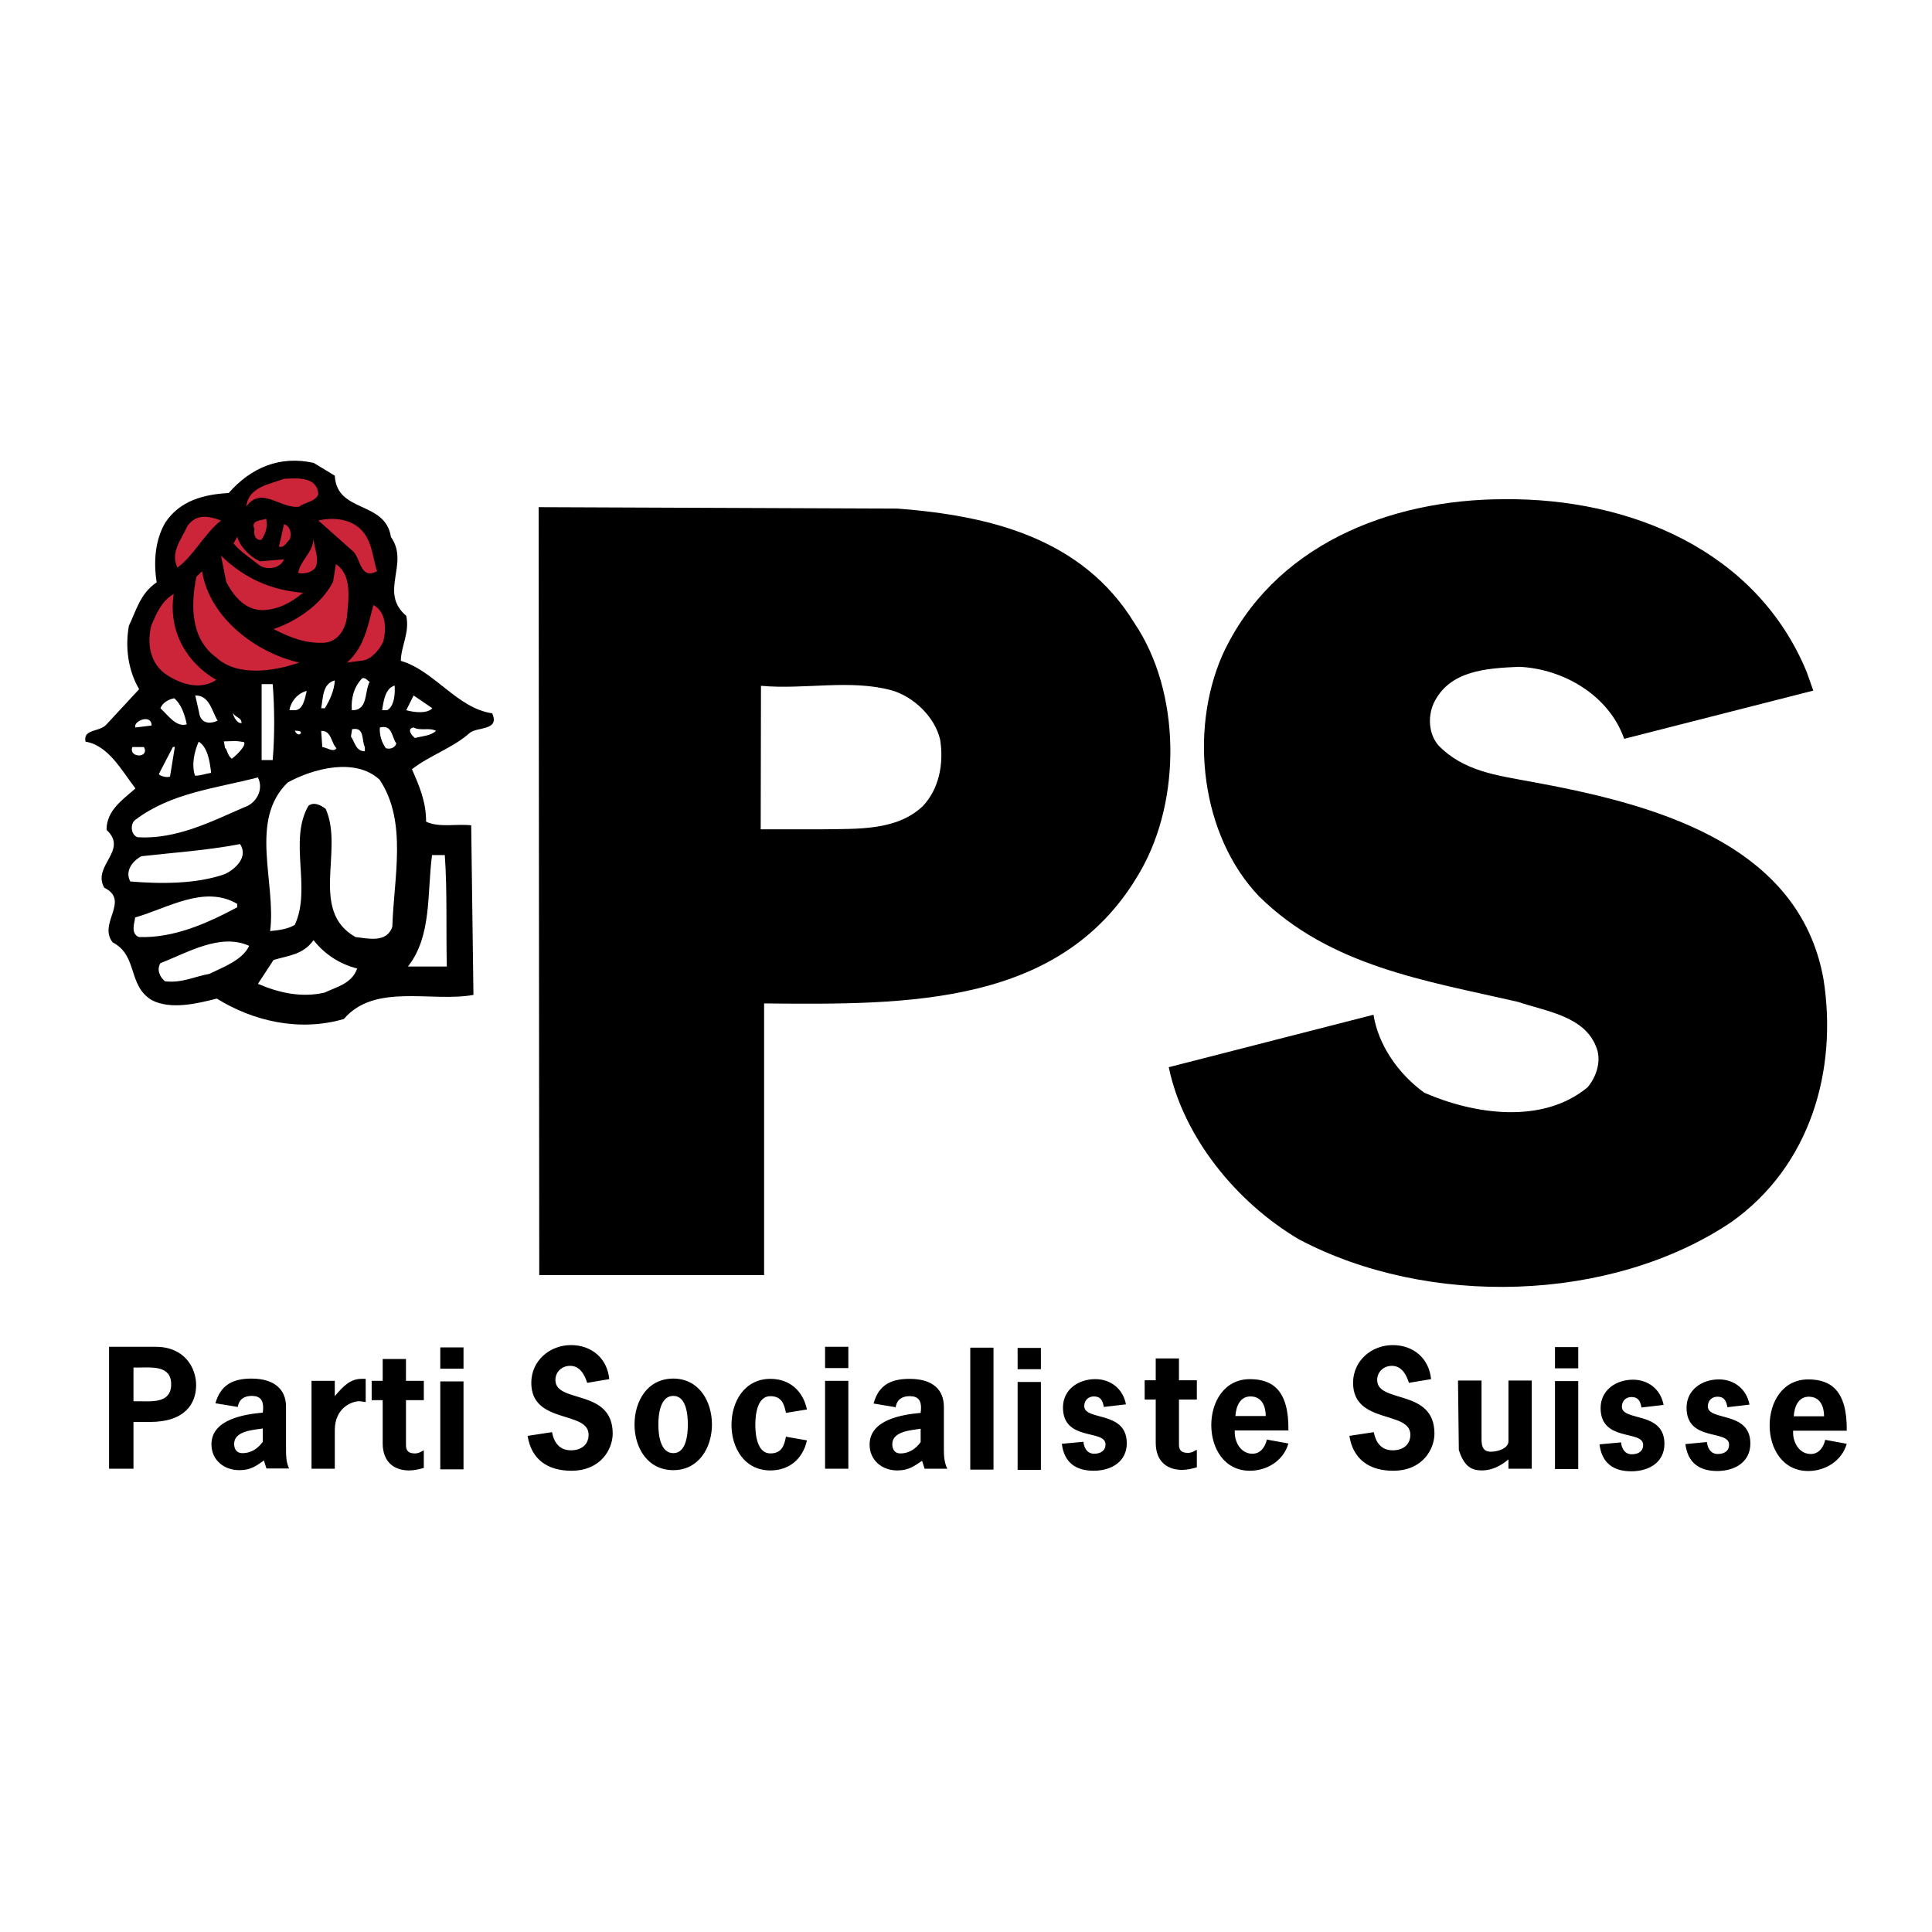
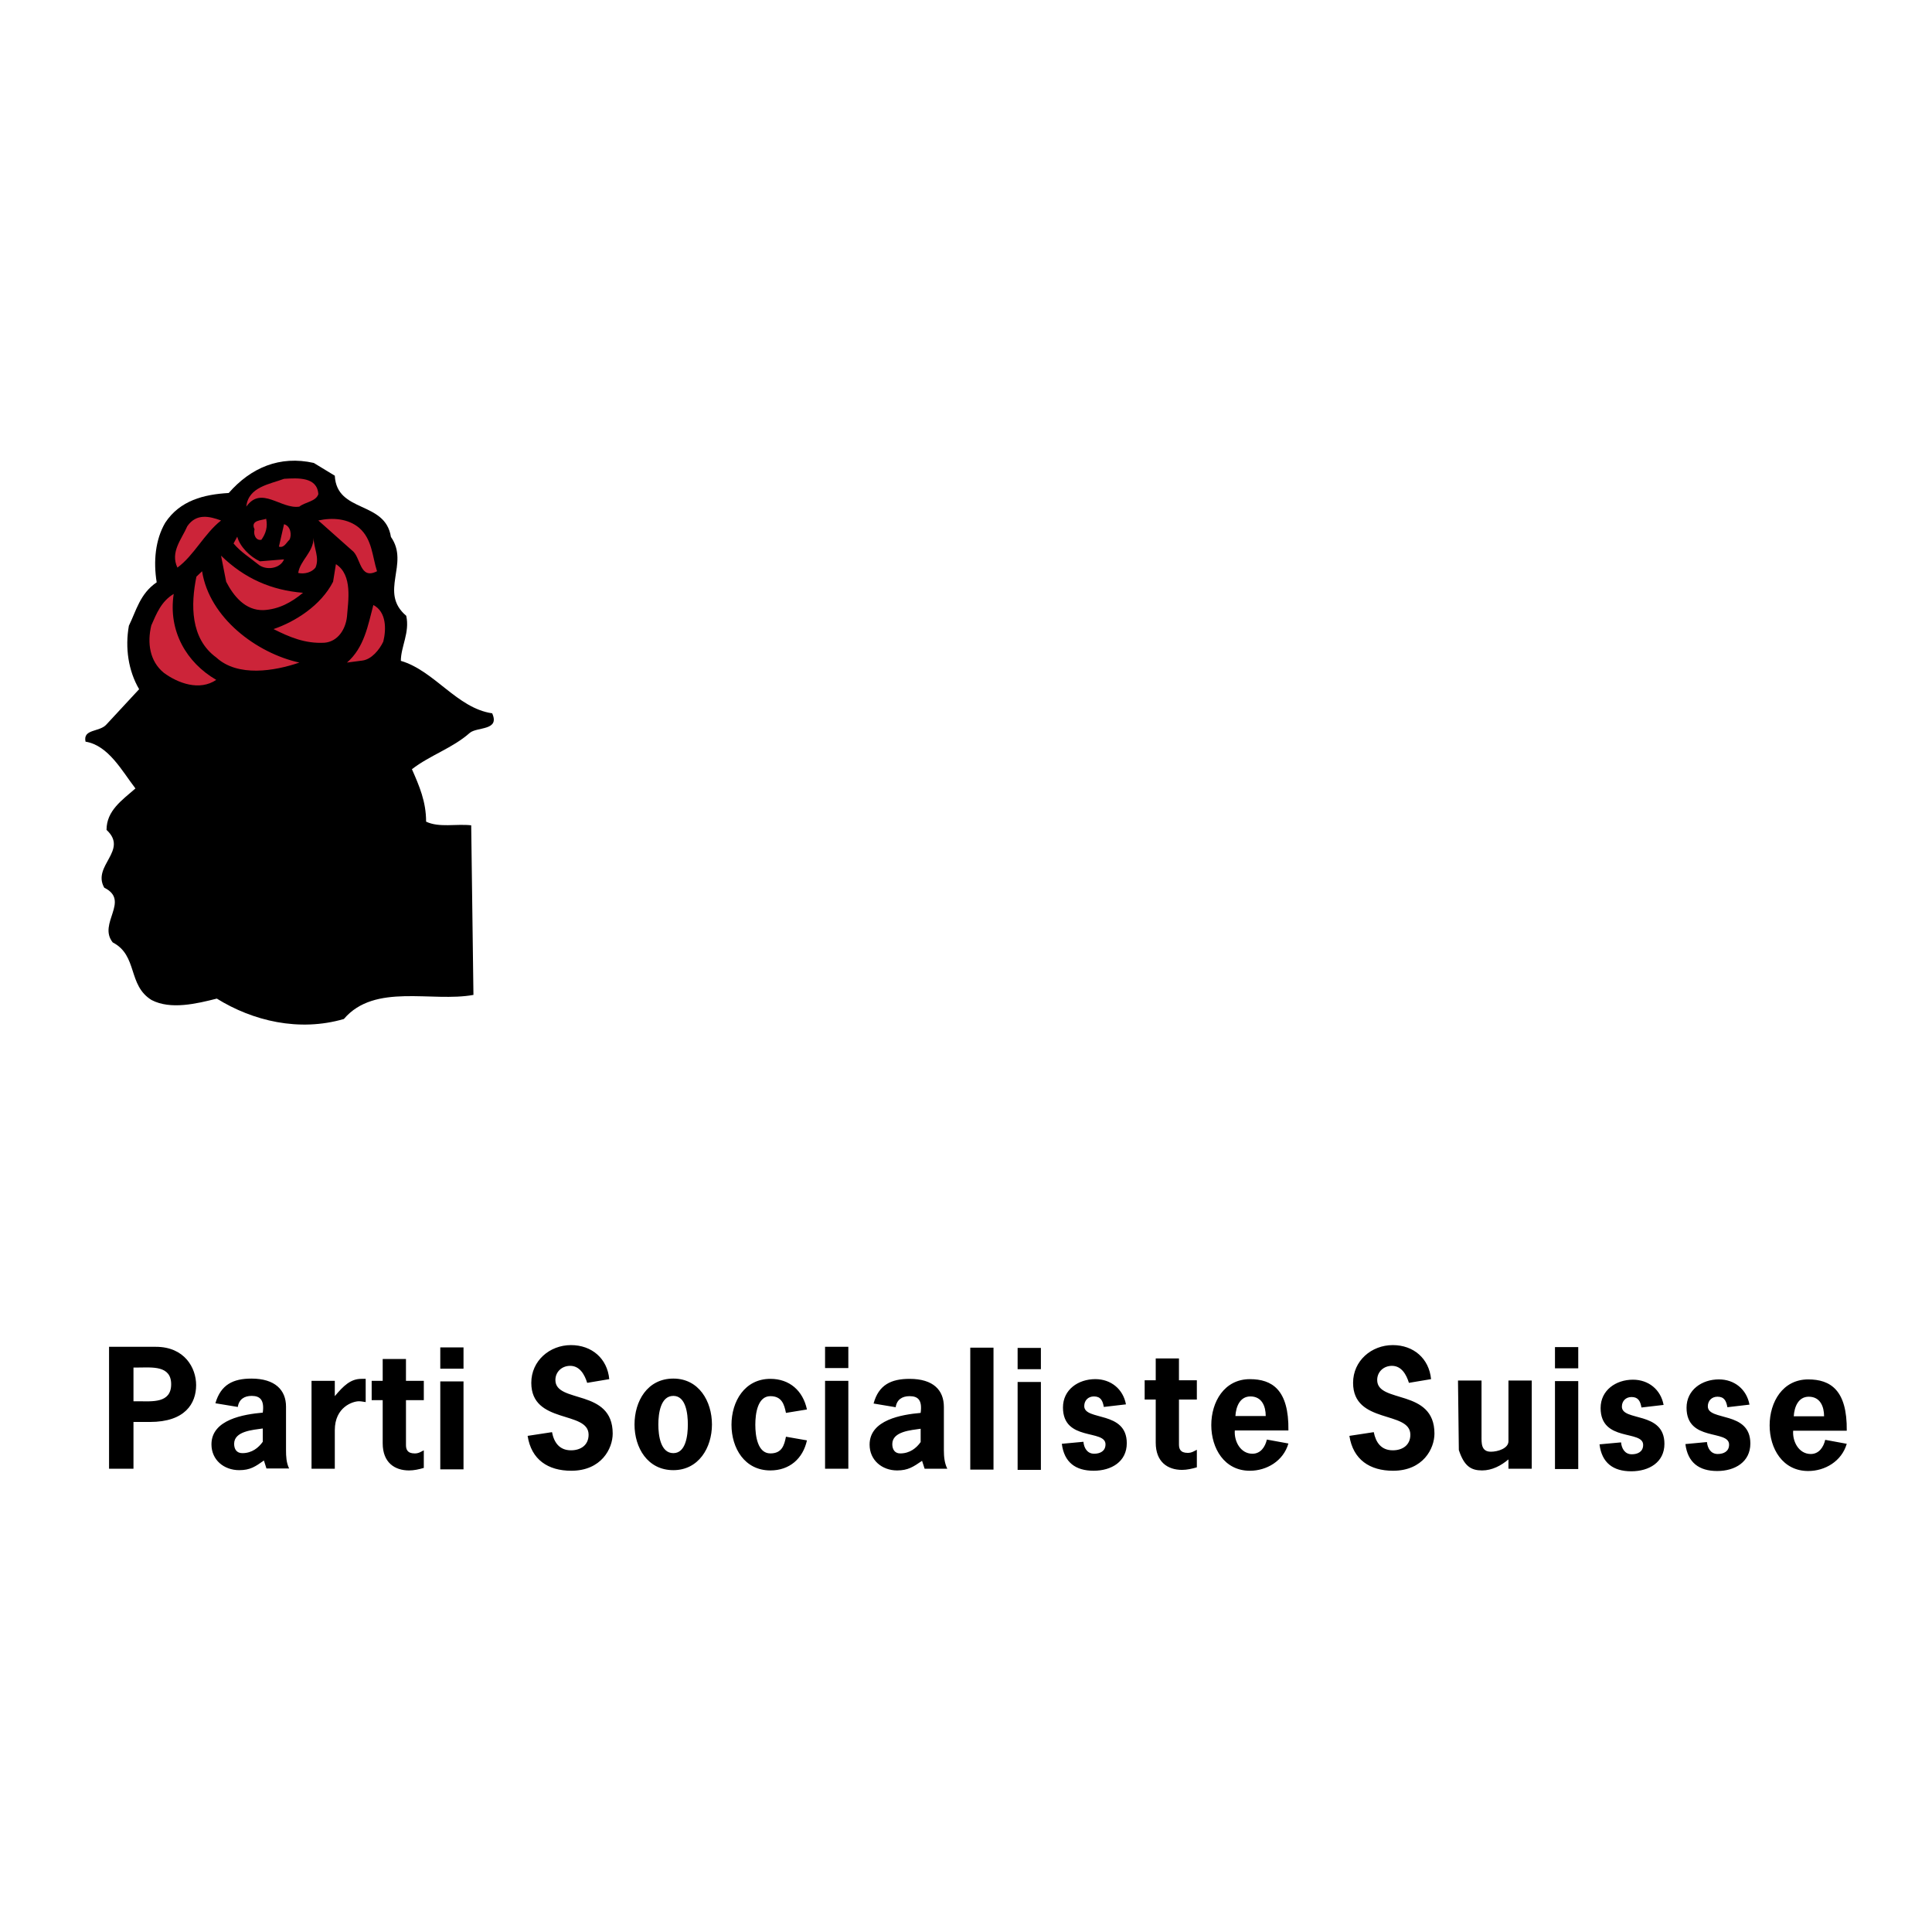
<svg xmlns="http://www.w3.org/2000/svg" version="1.0" id="Layer_1" x="0px" y="0px" width="192.756px" height="192.756px" viewBox="0 0 192.756 192.756" enable-background="new 0 0 192.756 192.756" xml:space="preserve">
  <g>
    <polygon fill-rule="evenodd" clip-rule="evenodd" fill="#FFFFFF" points="0,0 192.756,0 192.756,192.756 0,192.756 0,0  " />
-     <path fill-rule="evenodd" clip-rule="evenodd" d="M180.264,67.064l0.648,1.839l-18.869,4.81c-1.501-4.327-6.055-6.987-10.468-7.184   c-3.309,0.142-6.986,0.366-8.542,3.647c-0.598,1.359-0.483,3.029,0.451,4.161c2.52,2.628,5.915,3.025,9.25,3.65   c11.572,2.122,26.735,5.827,29.199,19.717c1.415,9.027-1.272,18.619-9.226,24.244c-12.052,8.064-30.3,8.488-43.113,1.699   c-6.283-3.707-11.545-10.24-12.987-17.172l20.426-5.234c0.483,3.025,2.463,5.887,5.064,7.779c4.924,2.15,11.769,3.199,16.295-0.537   c0.877-1.045,1.388-2.602,0.908-3.902c-1.132-3.199-4.982-3.65-7.812-4.613c-9.194-2.121-18.782-3.536-25.887-10.554   c-5.769-6.051-6.986-16.409-3.646-24.048c5.006-10.919,16.605-15.56,28.149-15.56C162.609,49.697,175.254,54.899,180.264,67.064   L180.264,67.064L180.264,67.064L180.264,67.064z M89.562,50.742c9.164,0.708,18.417,2.916,23.624,11.431   c4.637,6.873,4.695,17.568,0.621,24.696c-7.667,13.524-23.145,13.383-37.573,13.243v27.104H53.801L53.742,50.6L89.562,50.742   L89.562,50.742L89.562,50.742L89.562,50.742z M75.923,68.424l-0.028,14.315h6.252c3.481-0.055,7.301,0.142,9.902-2.291   c1.643-1.725,2.122-4.216,1.756-6.621c-0.511-2.291-2.66-4.326-4.841-4.951C84.808,67.744,80.281,68.821,75.923,68.424   L75.923,68.424z" />
    <path fill-rule="evenodd" clip-rule="evenodd" d="M140.569,137.967c-0.255-0.822-0.735-1.697-1.697-1.697   c-0.821,0-1.47,0.592-1.47,1.414c0,2.373,5.713,0.816,5.713,5.344c0,1.5-1.131,3.709-4.129,3.709c-2.319,0-3.989-1.104-4.358-3.48   l2.433-0.371c0.2,1.021,0.738,1.812,1.897,1.812c0.963,0,1.753-0.508,1.753-1.557c0-2.432-5.714-1.018-5.714-5.174   c0-2.209,1.839-3.766,3.961-3.766c2.063,0,3.619,1.328,3.819,3.396L140.569,137.967L140.569,137.967L140.569,137.967   L140.569,137.967z M58.583,137.967c-0.255-0.822-0.739-1.697-1.698-1.697c-0.821,0-1.473,0.592-1.473,1.414   c0,2.373,5.717,0.816,5.717,5.344c0,1.5-1.132,3.709-4.134,3.709c-2.319,0-3.988-1.104-4.354-3.48l2.433-0.371   c0.196,1.021,0.735,1.812,1.894,1.812c0.963,0,1.756-0.508,1.756-1.557c0-2.432-5.717-1.018-5.717-5.174   c0-2.209,1.839-3.766,3.96-3.766c2.067,0,3.623,1.328,3.819,3.396L58.583,137.967L58.583,137.967L58.583,137.967L58.583,137.967z    M63.306,142.123c0-2.318,1.273-4.582,3.875-4.582c2.546,0,3.851,2.264,3.851,4.582s-1.332,4.555-3.851,4.555   C64.607,146.678,63.306,144.441,63.306,142.123L63.306,142.123L63.306,142.123L63.306,142.123z M68.626,142.123   c0-1.104-0.2-2.855-1.446-2.855c-1.273,0-1.497,1.752-1.497,2.855s0.224,2.857,1.497,2.857   C68.426,144.98,68.626,143.227,68.626,142.123L68.626,142.123L68.626,142.123L68.626,142.123z M157.462,146.564h-2.322v-8.771   h2.322V146.564L157.462,146.564L157.462,146.564L157.462,146.564z M157.462,136.52h-2.322v-2.121h2.322V136.52L157.462,136.52   L157.462,136.52L157.462,136.52z M103.85,146.65h-2.322v-8.771h2.322V146.65L103.85,146.65L103.85,146.65L103.85,146.65z    M103.85,136.607h-2.322v-2.123h2.322V136.607L103.85,136.607L103.85,136.607L103.85,136.607z M84.639,146.537h-2.322v-8.771h2.322   V146.537L84.639,146.537L84.639,146.537L84.639,146.537z M84.639,136.492h-2.322v-2.121h2.322V136.492L84.639,136.492   L84.639,136.492L84.639,136.492z M46.245,146.596h-2.318v-8.771h2.318V146.596L46.245,146.596L46.245,146.596L46.245,146.596z    M46.245,136.551h-2.318v-2.121h2.318V136.551L46.245,136.551L46.245,136.551L46.245,136.551z M91.995,145.746   c-0.876,0.594-1.387,0.959-2.492,0.959c-1.497,0-2.743-1.018-2.743-2.574c0-2.486,3.226-2.998,5.093-3.166   c0.169-1.246-0.228-1.67-1.104-1.67c-0.735,0-1.273,0.338-1.387,1.104l-2.205-0.369c0.507-1.867,1.752-2.461,3.592-2.461   c2.377,0,3.422,1.133,3.422,2.803v4.326c0,0.625,0.059,1.273,0.342,1.84H92.25L91.995,145.746L91.995,145.746L91.995,145.746   L91.995,145.746z M91.853,142.547c-0.936,0.143-2.829,0.256-2.829,1.529c0,0.539,0.255,0.932,0.79,0.932   c0.963,0,1.615-0.535,2.04-1.133V142.547L91.853,142.547L91.853,142.547L91.853,142.547z M99.122,146.623h-2.318v-12.166h2.318   V146.623L99.122,146.623L99.122,146.623L99.122,146.623z M178.904,142.744c-0.082,1.076,0.565,2.322,1.757,2.322   c0.817,0,1.272-0.68,1.441-1.414l2.149,0.396c-0.511,1.752-2.177,2.715-3.847,2.715c-2.546,0-3.847-2.236-3.847-4.555   c0-2.322,1.301-4.584,3.847-4.584c2.204,0,3.901,1.049,3.847,5.119H178.904L178.904,142.744L178.904,142.744L178.904,142.744z    M181.989,141.303c0-0.99-0.397-1.953-1.529-1.953c-1.045,0-1.441,1.021-1.497,1.953H181.989L181.989,141.303L181.989,141.303   L181.989,141.303z M123.197,142.717c-0.082,1.076,0.566,2.322,1.757,2.322c0.821,0,1.273-0.68,1.442-1.414l2.149,0.393   c-0.508,1.756-2.178,2.719-3.848,2.719c-2.546,0-3.847-2.236-3.847-4.559c0-2.318,1.301-4.58,3.847-4.58   c2.209,0,3.906,1.043,3.848,5.119H123.197L123.197,142.717L123.197,142.717L123.197,142.717z M126.282,141.275   c0-0.99-0.397-1.953-1.528-1.953c-1.046,0-1.442,1.018-1.497,1.953H126.282L126.282,141.275L126.282,141.275L126.282,141.275z    M145.548,144.67l-0.083-6.932h2.347v5.518c0,0.707-0.056,1.582,0.935,1.582c0.707,0,1.752-0.338,1.752-1.045v-6.055h2.323v8.799   h-2.323v-0.932c-0.734,0.621-1.638,1.1-2.628,1.1C146.793,146.705,146.086,146.312,145.548,144.67L145.548,144.67L145.548,144.67   L145.548,144.67z M33.403,139.295c0.876-1.047,1.583-1.727,2.657-1.727h0.424v2.318c-0.225-0.027-0.424-0.082-0.676-0.082   c-0.597,0-2.405,0.566-2.405,2.885v3.848h-2.322v-8.771h2.322V139.295L33.403,139.295L33.403,139.295L33.403,139.295z    M117.626,137.711h1.784v1.922h-1.784v4.471c0,0.424,0.113,0.85,0.876,0.85c0.397,0,0.625-0.17,0.908-0.311v1.752   c-0.484,0.143-0.991,0.256-1.475,0.256c-1.441,0-2.628-0.795-2.628-2.715v-4.303h-1.104v-1.922h1.104v-2.182h2.318V137.711   L117.626,137.711L117.626,137.711L117.626,137.711z M40.504,137.766h1.78v1.926h-1.78v4.467c0,0.424,0.114,0.85,0.876,0.85   c0.396,0,0.621-0.17,0.903-0.311v1.756c-0.479,0.143-0.99,0.252-1.469,0.252c-1.442,0-2.633-0.789-2.633-2.715v-4.299h-1.1v-1.926   h1.1v-2.178h2.322V137.766L40.504,137.766L40.504,137.766L40.504,137.766z M163.769,140.426c-0.114-0.621-0.311-1.045-0.99-1.045   c-0.566,0-0.963,0.393-0.963,0.959c0,1.5,4.244,0.424,4.244,3.709c0,1.84-1.525,2.742-3.309,2.742   c-1.812,0-2.943-0.848-3.167-2.688l2.149-0.197c0.055,0.594,0.365,1.188,1.072,1.188c0.598,0,1.132-0.256,1.132-0.936   c0-1.523-4.244-0.252-4.244-3.678c0-1.779,1.528-2.828,3.226-2.828c1.557,0,2.775,0.988,3.058,2.518L163.769,140.426   L163.769,140.426L163.769,140.426L163.769,140.426z M172.342,140.398c-0.113-0.625-0.31-1.049-0.99-1.049   c-0.565,0-0.962,0.396-0.962,0.963c0,1.5,4.243,0.424,4.243,3.705c0,1.838-1.528,2.746-3.309,2.746   c-1.812,0-2.942-0.848-3.171-2.688l2.149-0.201c0.06,0.598,0.37,1.191,1.077,1.191c0.593,0,1.132-0.256,1.132-0.936   c0-1.527-4.244-0.256-4.244-3.678c0-1.779,1.528-2.828,3.226-2.828c1.557,0,2.771,0.99,3.054,2.518L172.342,140.398   L172.342,140.398L172.342,140.398L172.342,140.398z M110.129,140.371c-0.114-0.625-0.311-1.049-0.991-1.049   c-0.565,0-0.963,0.396-0.963,0.963c0,1.5,4.244,0.424,4.244,3.705c0,1.838-1.528,2.746-3.309,2.746   c-1.811,0-2.943-0.848-3.171-2.688l2.154-0.201c0.055,0.594,0.364,1.191,1.072,1.191c0.593,0,1.131-0.256,1.131-0.936   c0-1.529-4.243-0.256-4.243-3.678c0-1.785,1.528-2.828,3.226-2.828c1.557,0,2.774,0.988,3.058,2.518L110.129,140.371   L110.129,140.371L110.129,140.371L110.129,140.371z M80.509,143.707c-0.397,1.811-1.729,2.998-3.65,2.998   c-2.574,0-3.878-2.232-3.878-4.555c0-2.318,1.305-4.582,3.878-4.582c1.921,0,3.253,1.188,3.65,3.055l-2.094,0.342   c-0.169-0.822-0.397-1.67-1.556-1.67c-1.273,0-1.501,1.752-1.501,2.855c0,1.105,0.228,2.857,1.501,2.857   c1.159,0,1.387-0.818,1.556-1.666L80.509,143.707L80.509,143.707L80.509,143.707L80.509,143.707z M15.548,134.371   c2.861,0,4.02,2.094,4.02,3.818c0,1.84-1.104,3.68-4.613,3.68h-1.638v4.668H10.88v-12.166H15.548L15.548,134.371L15.548,134.371   L15.548,134.371z M13.824,139.805c1.332,0,3.253,0.225,3.253-1.697c0-1.898-1.921-1.67-3.253-1.67h-0.507v3.367H13.824   L13.824,139.805L13.824,139.805L13.824,139.805z M26.331,145.715c-0.849,0.598-1.359,0.963-2.464,0.963   c-1.528,0-2.77-1.018-2.77-2.574c0-2.49,3.253-2.998,5.12-3.166c0.169-1.246-0.256-1.67-1.104-1.67   c-0.734,0-1.273,0.338-1.387,1.104l-2.236-0.369c0.539-1.867,1.784-2.461,3.596-2.461c2.346,0,3.45,1.133,3.45,2.799v4.33   c0,0.621,0.027,1.273,0.31,1.838h-2.263L26.331,145.715L26.331,145.715L26.331,145.715L26.331,145.715z M26.217,142.52   c-0.963,0.143-2.857,0.256-2.857,1.529c0,0.533,0.251,0.932,0.817,0.932c0.963,0,1.615-0.539,2.04-1.133V142.52L26.217,142.52z" />
    <path fill-rule="evenodd" clip-rule="evenodd" d="M33.403,47.461c0.197,3.76,5.034,2.459,5.6,6.11   c1.897,2.688-1.246,5.517,1.528,7.867c0.369,1.666-0.538,3.081-0.538,4.495c3.367,0.99,5.604,4.728,9.112,5.234   c0.79,1.756-1.5,1.332-2.235,1.953c-1.725,1.529-3.934,2.208-5.772,3.623c0.735,1.67,1.415,3.226,1.415,5.234   c1.301,0.621,2.998,0.196,4.499,0.365l0.224,16.92c-4.13,0.762-9.843-1.219-12.928,2.404c-4.472,1.301-9.081,0.197-12.676-2.035   c-2.008,0.508-4.609,1.133-6.507,0.143c-2.405-1.475-1.355-4.445-3.875-5.746c-1.528-1.894,1.784-4.157-0.849-5.462   c-1.246-2.204,2.459-3.705,0.228-5.768c0-1.925,1.556-2.971,2.884-4.134c-1.329-1.725-2.688-4.299-4.979-4.668   c-0.283-1.3,1.415-0.931,2.094-1.725l3.253-3.509c-1.077-1.839-1.415-4.129-1.022-6.334c0.739-1.501,1.104-3.198,2.774-4.33   c-0.338-2.067-0.142-4.244,0.849-5.941c1.47-2.236,3.875-2.83,6.338-2.971c2.204-2.519,5.092-3.765,8.487-2.999L33.403,47.461   L33.403,47.461L33.403,47.461z" />
    <path fill-rule="evenodd" clip-rule="evenodd" fill="#CC2439" d="M26.555,51.76c0.169,0.793-0.028,1.473-0.479,2.094   c-0.566,0.114-0.821-0.566-0.68-1.045C24.943,51.874,26.13,51.929,26.555,51.76L26.555,51.76L26.555,51.76L26.555,51.76z    M28.877,53.854c-0.314,0.283-0.539,0.849-1.049,0.68l0.511-2.236C29.019,52.495,29.128,53.402,28.877,53.854L28.877,53.854   L28.877,53.854L28.877,53.854z M25.934,56.003l2.405-0.197c-0.369,0.932-1.812,1.16-2.605,0.479   c-0.79-0.648-1.697-1.187-2.432-2.063l0.369-0.68C23.926,54.534,24.943,55.551,25.934,56.003L25.934,56.003L25.934,56.003   L25.934,56.003z M38.241,64.011c-0.37,0.79-1.159,1.78-2.095,1.894l-1.528,0.2c1.725-1.501,2.094-3.709,2.632-5.744   C38.551,61.041,38.551,62.766,38.241,64.011L38.241,64.011L38.241,64.011L38.241,64.011z M31.478,56.628   c-0.37,0.479-1.104,0.676-1.725,0.534c0.197-1.273,1.529-2.063,1.529-3.505C31.309,54.703,31.902,55.638,31.478,56.628   L31.478,56.628L31.478,56.628L31.478,56.628z M30.232,59.143c-1.159,0.963-2.405,1.643-3.933,1.729   c-1.839,0.055-2.998-1.415-3.733-2.83l-0.511-2.605C24.405,57.729,27.093,58.891,30.232,59.143L30.232,59.143L30.232,59.143   L30.232,59.143z M21.576,67.831c-1.67,1.132-3.82,0.338-5.234-0.707c-1.415-1.159-1.67-2.998-1.246-4.727   c0.511-1.159,0.99-2.405,2.235-3.14C16.767,62.962,18.605,66.105,21.576,67.831L21.576,67.831L21.576,67.831L21.576,67.831z    M29.867,66.105c-2.464,0.849-6.142,1.47-8.291-0.51c-2.601-1.894-2.546-5.29-1.98-8.063l0.566-0.539   C20.896,61.662,25.623,65.17,29.867,66.105L29.867,66.105L29.867,66.105L29.867,66.105z M34.618,61.52   c-0.142,1.301-0.931,2.491-2.236,2.605c-1.949,0.11-3.505-0.566-5.092-1.36c2.153-0.734,4.727-2.35,5.941-4.723l0.283-1.756   C35.211,57.363,34.731,59.992,34.618,61.52L34.618,61.52L34.618,61.52L34.618,61.52z M35.836,52.667   c1.301,1.131,1.301,2.829,1.78,4.326c-1.78,0.908-1.583-1.442-2.515-2.094l-3.34-2.971C33.176,51.618,34.731,51.732,35.836,52.667   L35.836,52.667L35.836,52.667L35.836,52.667z M31.761,49.3c-0.228,0.735-1.329,0.79-1.894,1.246c-1.839,0.283-3.792-2.122-5.293,0   c0.2-1.98,2.35-2.236,3.764-2.774C29.753,47.685,31.647,47.575,31.761,49.3L31.761,49.3L31.761,49.3L31.761,49.3z M22.055,51.929   c-1.666,1.304-2.715,3.509-4.354,4.7c-0.739-1.557,0.424-2.83,0.99-4.134C19.596,51.194,20.896,51.504,22.055,51.929L22.055,51.929   L22.055,51.929z" />
-     <path fill-rule="evenodd" clip-rule="evenodd" fill="#FFFFFF" d="M33.403,67.886c-0.059,1.049-0.511,1.98-0.99,2.774h-0.369   C32.24,69.669,32.158,68.196,33.403,67.886L33.403,67.886L33.403,67.886L33.403,67.886z M39.372,68.396   c0.055,0.735,0,2.036-0.735,2.46h-0.511C38.268,69.925,38.437,68.679,39.372,68.396L39.372,68.396L39.372,68.396L39.372,68.396z    M21.718,71.906c-0.822,0.365-1.725,0.283-1.867-0.88l-0.369-1.639C20.924,69.359,21.152,71.025,21.718,71.906L21.718,71.906   L21.718,71.906L21.718,71.906z M43.133,70.66c-0.507,0.565-1.808,0.424-2.602,0.196l0.735-1.47L43.133,70.66L43.133,70.66   L43.133,70.66L43.133,70.66z M18.633,72.271c-1.045,0.31-1.839-0.876-2.628-1.611c0.224-0.566,0.849-0.908,1.383-0.991   C18.067,70.236,18.437,71.281,18.633,72.271L18.633,72.271L18.633,72.271L18.633,72.271z M15.124,72.385l-1.611,0.196   C13.23,71.96,15.124,71.167,15.124,72.385L15.124,72.385L15.124,72.385L15.124,72.385z M39.541,74.168   c-0.114,0.425-0.593,0.621-1.045,0.48c-0.424-0.594-0.652-1.328-0.597-2.067C39.172,72.271,39.062,73.544,39.541,74.168   L39.541,74.168L39.541,74.168L39.541,74.168z M43.502,72.923c-0.566,0.507-1.359,0.507-2.095,0.707   c-0.31-0.2-0.876-0.935-0.141-1.049C41.946,72.951,42.881,72.554,43.502,72.923L43.502,72.923L43.502,72.923L43.502,72.923z    M36.402,74.534v0.424c-0.908,0-1.018-0.963-1.387-1.47l0.114-0.734C36.402,72.499,36.06,73.854,36.402,74.534L36.402,74.534   L36.402,74.534L36.402,74.534z M33.572,74.648c-0.31,0.452-0.907-0.055-1.415-0.114l-0.114-1.611   C33.089,72.864,33.034,74.168,33.572,74.648L33.572,74.648L33.572,74.648L33.572,74.648z M23.246,73.941l-0.908,0.028l0.114,0.68   c0.168-0.055,0.228,0.762,0.68,1.045c0.538-0.393,1.528-1.415,1.187-1.666C24.319,74.055,23.584,73.886,23.246,73.941   L23.246,73.941L23.246,73.941L23.246,73.941z M17.246,74.534l0.2-0.027l-0.483,2.971c-0.393,0.168-1.187-0.142-1.1-0.283   L17.246,74.534L17.246,74.534L17.246,74.534L17.246,74.534z M14.362,74.534c0.593,1.131-1.556,1.104-1.159,0H14.362L14.362,74.534   L14.362,74.534L14.362,74.534z M27.207,68.255c0.197,2.405,0.197,5.234,0,7.58h-1.104v-7.58H27.207L27.207,68.255L27.207,68.255   L27.207,68.255z M30.602,68.935c-0.169,0.734-0.369,1.921-1.19,1.921h-0.534C29.019,69.953,29.753,69.131,30.602,68.935   L30.602,68.935L30.602,68.935L30.602,68.935z M30.036,73.12c-0.228,0.369-0.539,0-0.625-0.224   C29.612,72.951,29.977,72.836,30.036,73.12L30.036,73.12L30.036,73.12L30.036,73.12z M25.733,77.564   c0.625,1.242-0.197,2.628-1.415,2.998c-3.309,1.442-6.758,3.195-10.578,2.971c-0.739-0.255-0.739-1.359-0.256-1.725   C17.077,79.088,21.489,78.664,25.733,77.564L25.733,77.564L25.733,77.564L25.733,77.564z M23.953,84.212   c0.849,1.301-0.483,2.515-1.528,2.999c-2.802,0.99-6.338,0.99-9.423,0.734c-0.566-1.018,0.201-2.035,1.104-2.519   C17.36,85.061,20.755,84.833,23.953,84.212L23.953,84.212L23.953,84.212L23.953,84.212z M23.67,90.181v0.338   c-3.03,1.615-6.311,3.084-9.819,2.971c-0.849-0.366-0.425-1.415-0.366-1.953C16.739,90.605,20.389,88.255,23.67,90.181   L23.67,90.181L23.67,90.181L23.67,90.181z M24.857,94.366c-0.648,1.415-2.574,2.122-3.988,2.802   c-1.469,0.256-2.715,0.936-4.413,0.734c-0.566-0.479-0.821-1.187-0.452-1.808C18.72,95.045,21.973,93.065,24.857,94.366   L24.857,94.366L24.857,94.366L24.857,94.366z M35.635,96.629c-0.534,1.529-2.09,1.84-3.253,2.404c-2.346,0.539-4.609,0-6.648-0.875   l1.556-2.378c1.473-0.452,2.943-0.507,3.992-1.98C32.441,95.273,33.969,96.205,35.635,96.629L35.635,96.629L35.635,96.629   L35.635,96.629z M37.871,77.788c2.802,4.188,1.415,9.788,1.273,14.656c-0.538,1.67-2.405,1.187-3.678,1.045   c-4.64-2.629-1.132-8.657-2.97-12.786c-0.479-0.37-1.16-0.735-1.725-0.311c-2.008,3.505,0.337,8.232-1.36,11.882   c-0.707,0.424-1.583,0.534-2.46,0.621c0.621-4.865-2.149-11.034,1.753-14.826C31.167,76.715,35.411,75.524,37.871,77.788   L37.871,77.788L37.871,77.788L37.871,77.788z M44.378,85.312c0.256,3.623,0.114,7.387,0.201,11.12h-3.878   c2.404-3.057,1.897-7.301,2.404-11.12H44.378L44.378,85.312L44.378,85.312L44.378,85.312z M21.065,77.108   c-0.565,0.086-1.045,0.283-1.611,0.283c-0.369-1.131-0.055-2.432,0.37-3.395C20.7,74.534,20.924,75.894,21.065,77.108   L21.065,77.108L21.065,77.108L21.065,77.108z M36.881,68.027c-0.539,0.99-0.142,2.888-1.78,2.829   c-0.086-1.104,0.169-2.291,1.045-3.195C36.516,67.603,36.625,67.886,36.881,68.027L36.881,68.027L36.881,68.027L36.881,68.027z    M23.218,71.139c0.197,0.735,0.621,0.963,0.621,0.963l0.255,0.055C24.123,71.591,23.584,71.65,23.218,71.139L23.218,71.139   L23.218,71.139z" />
  </g>
</svg>